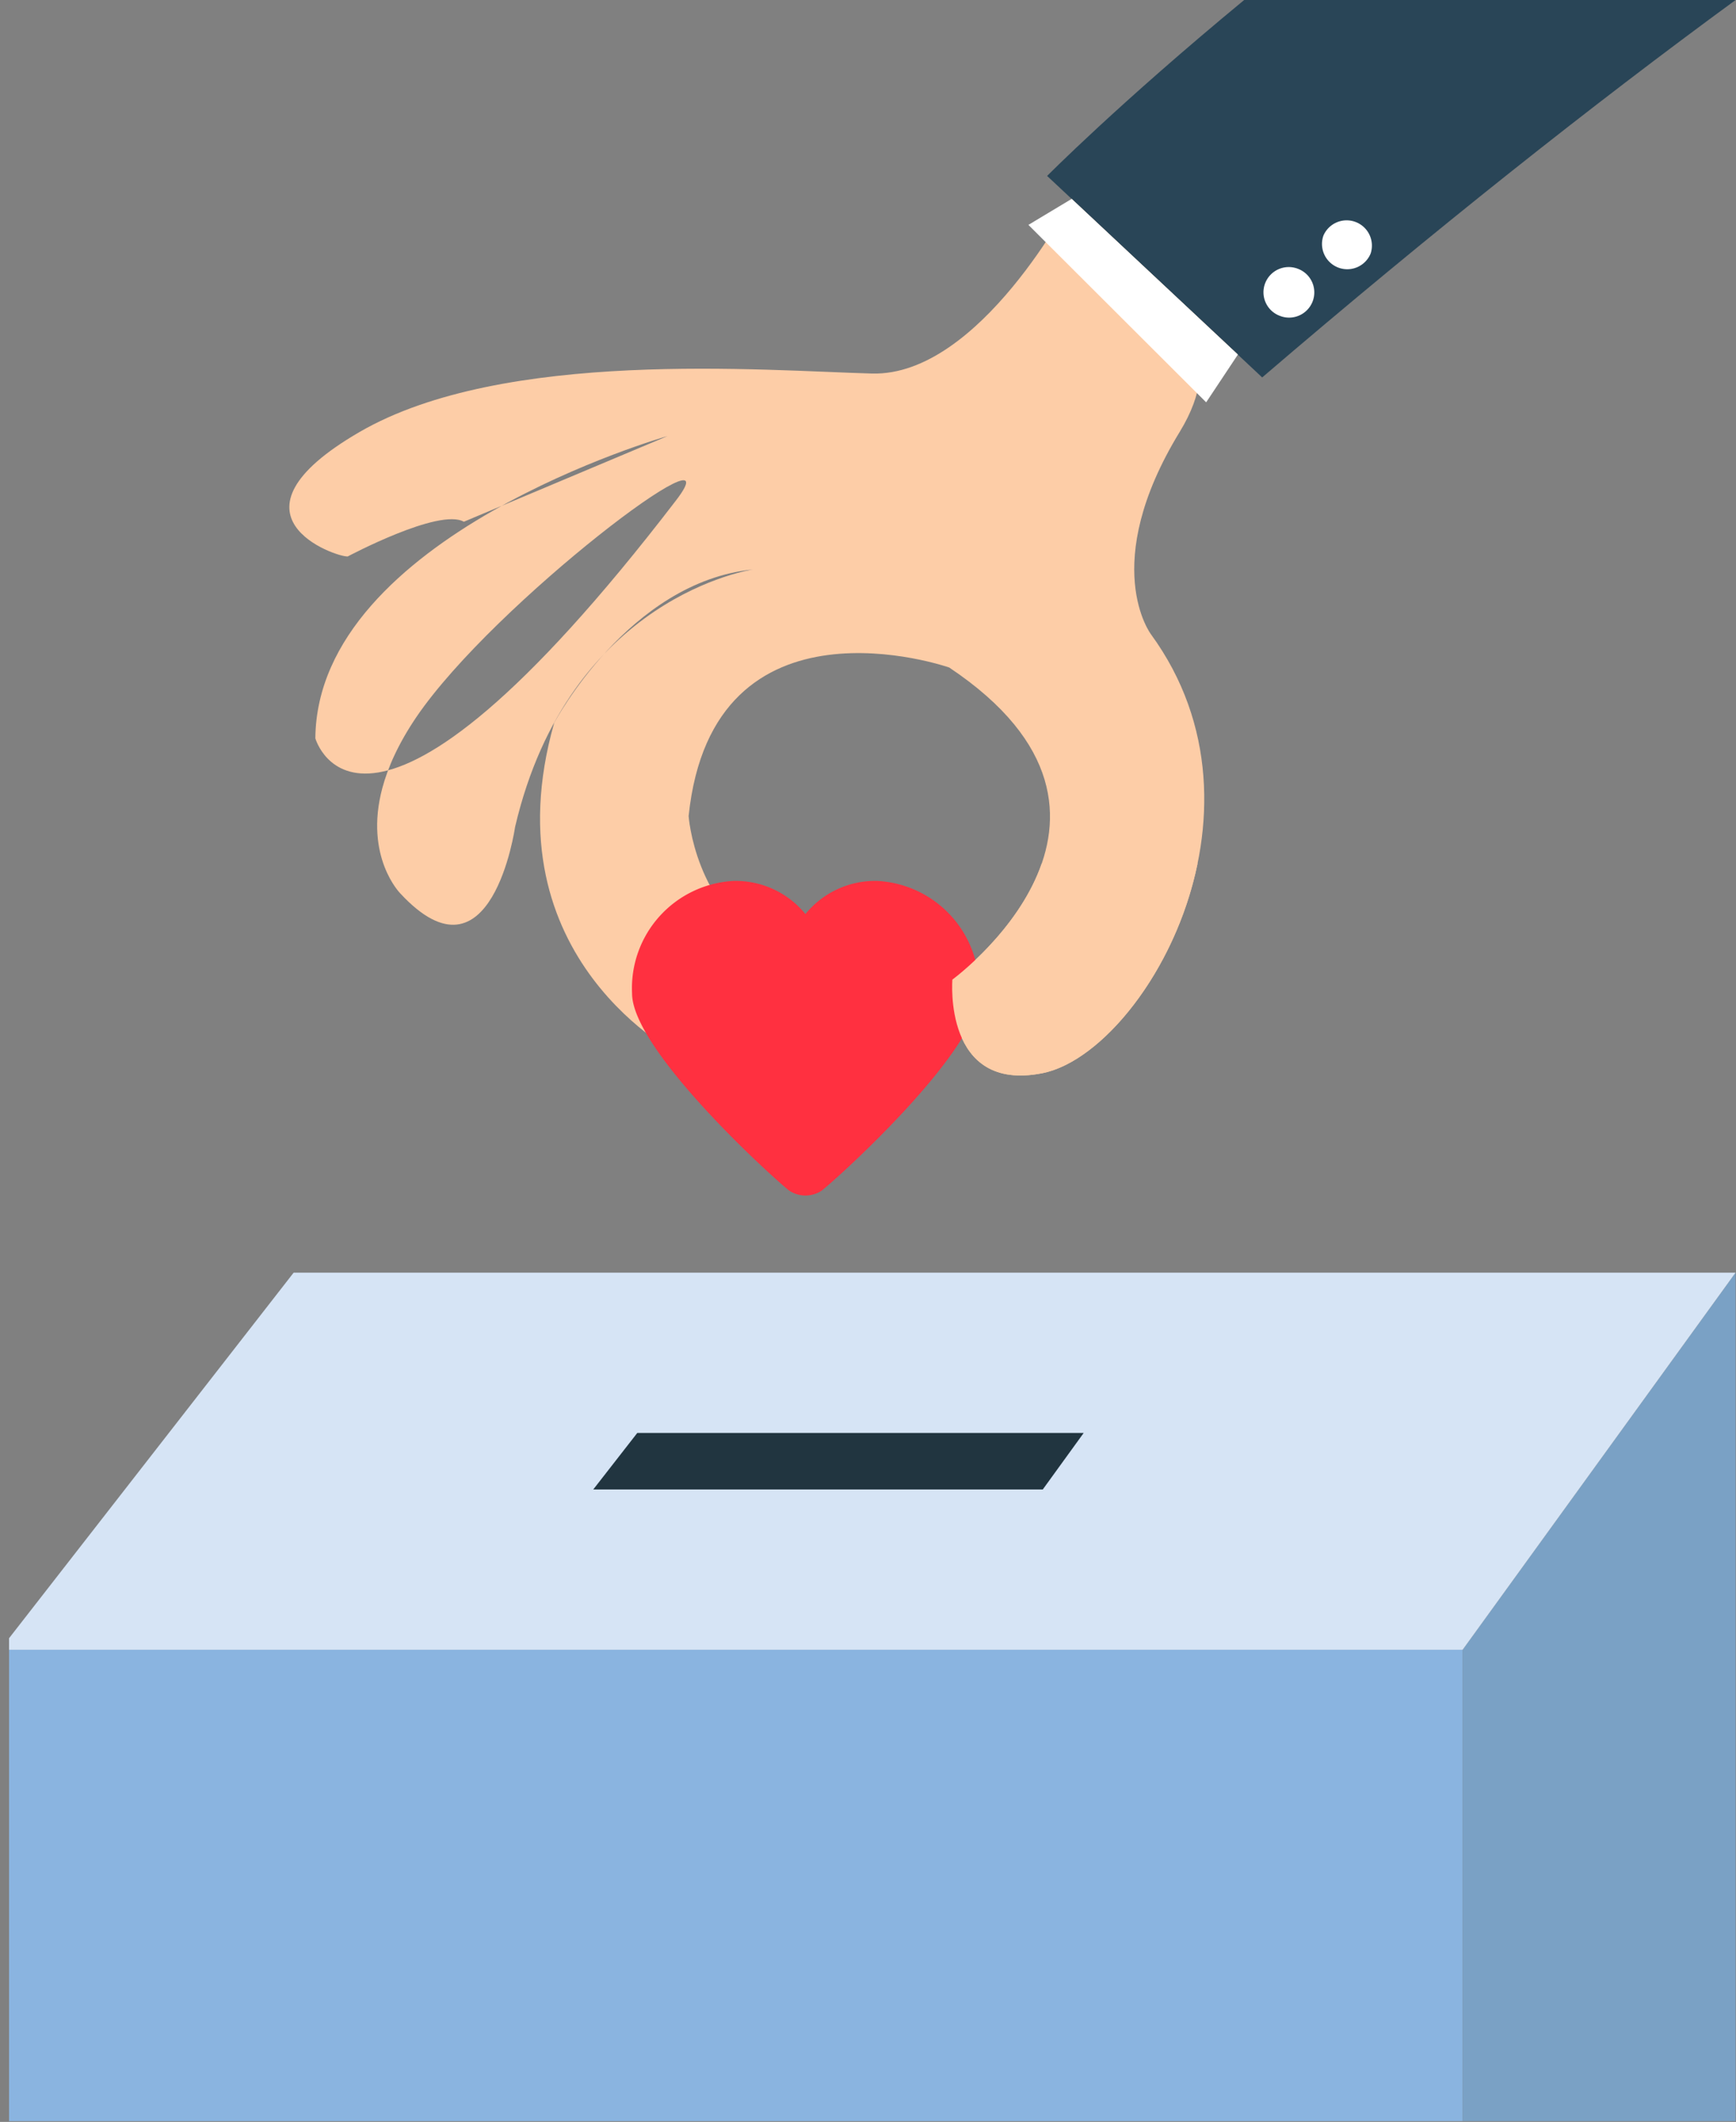
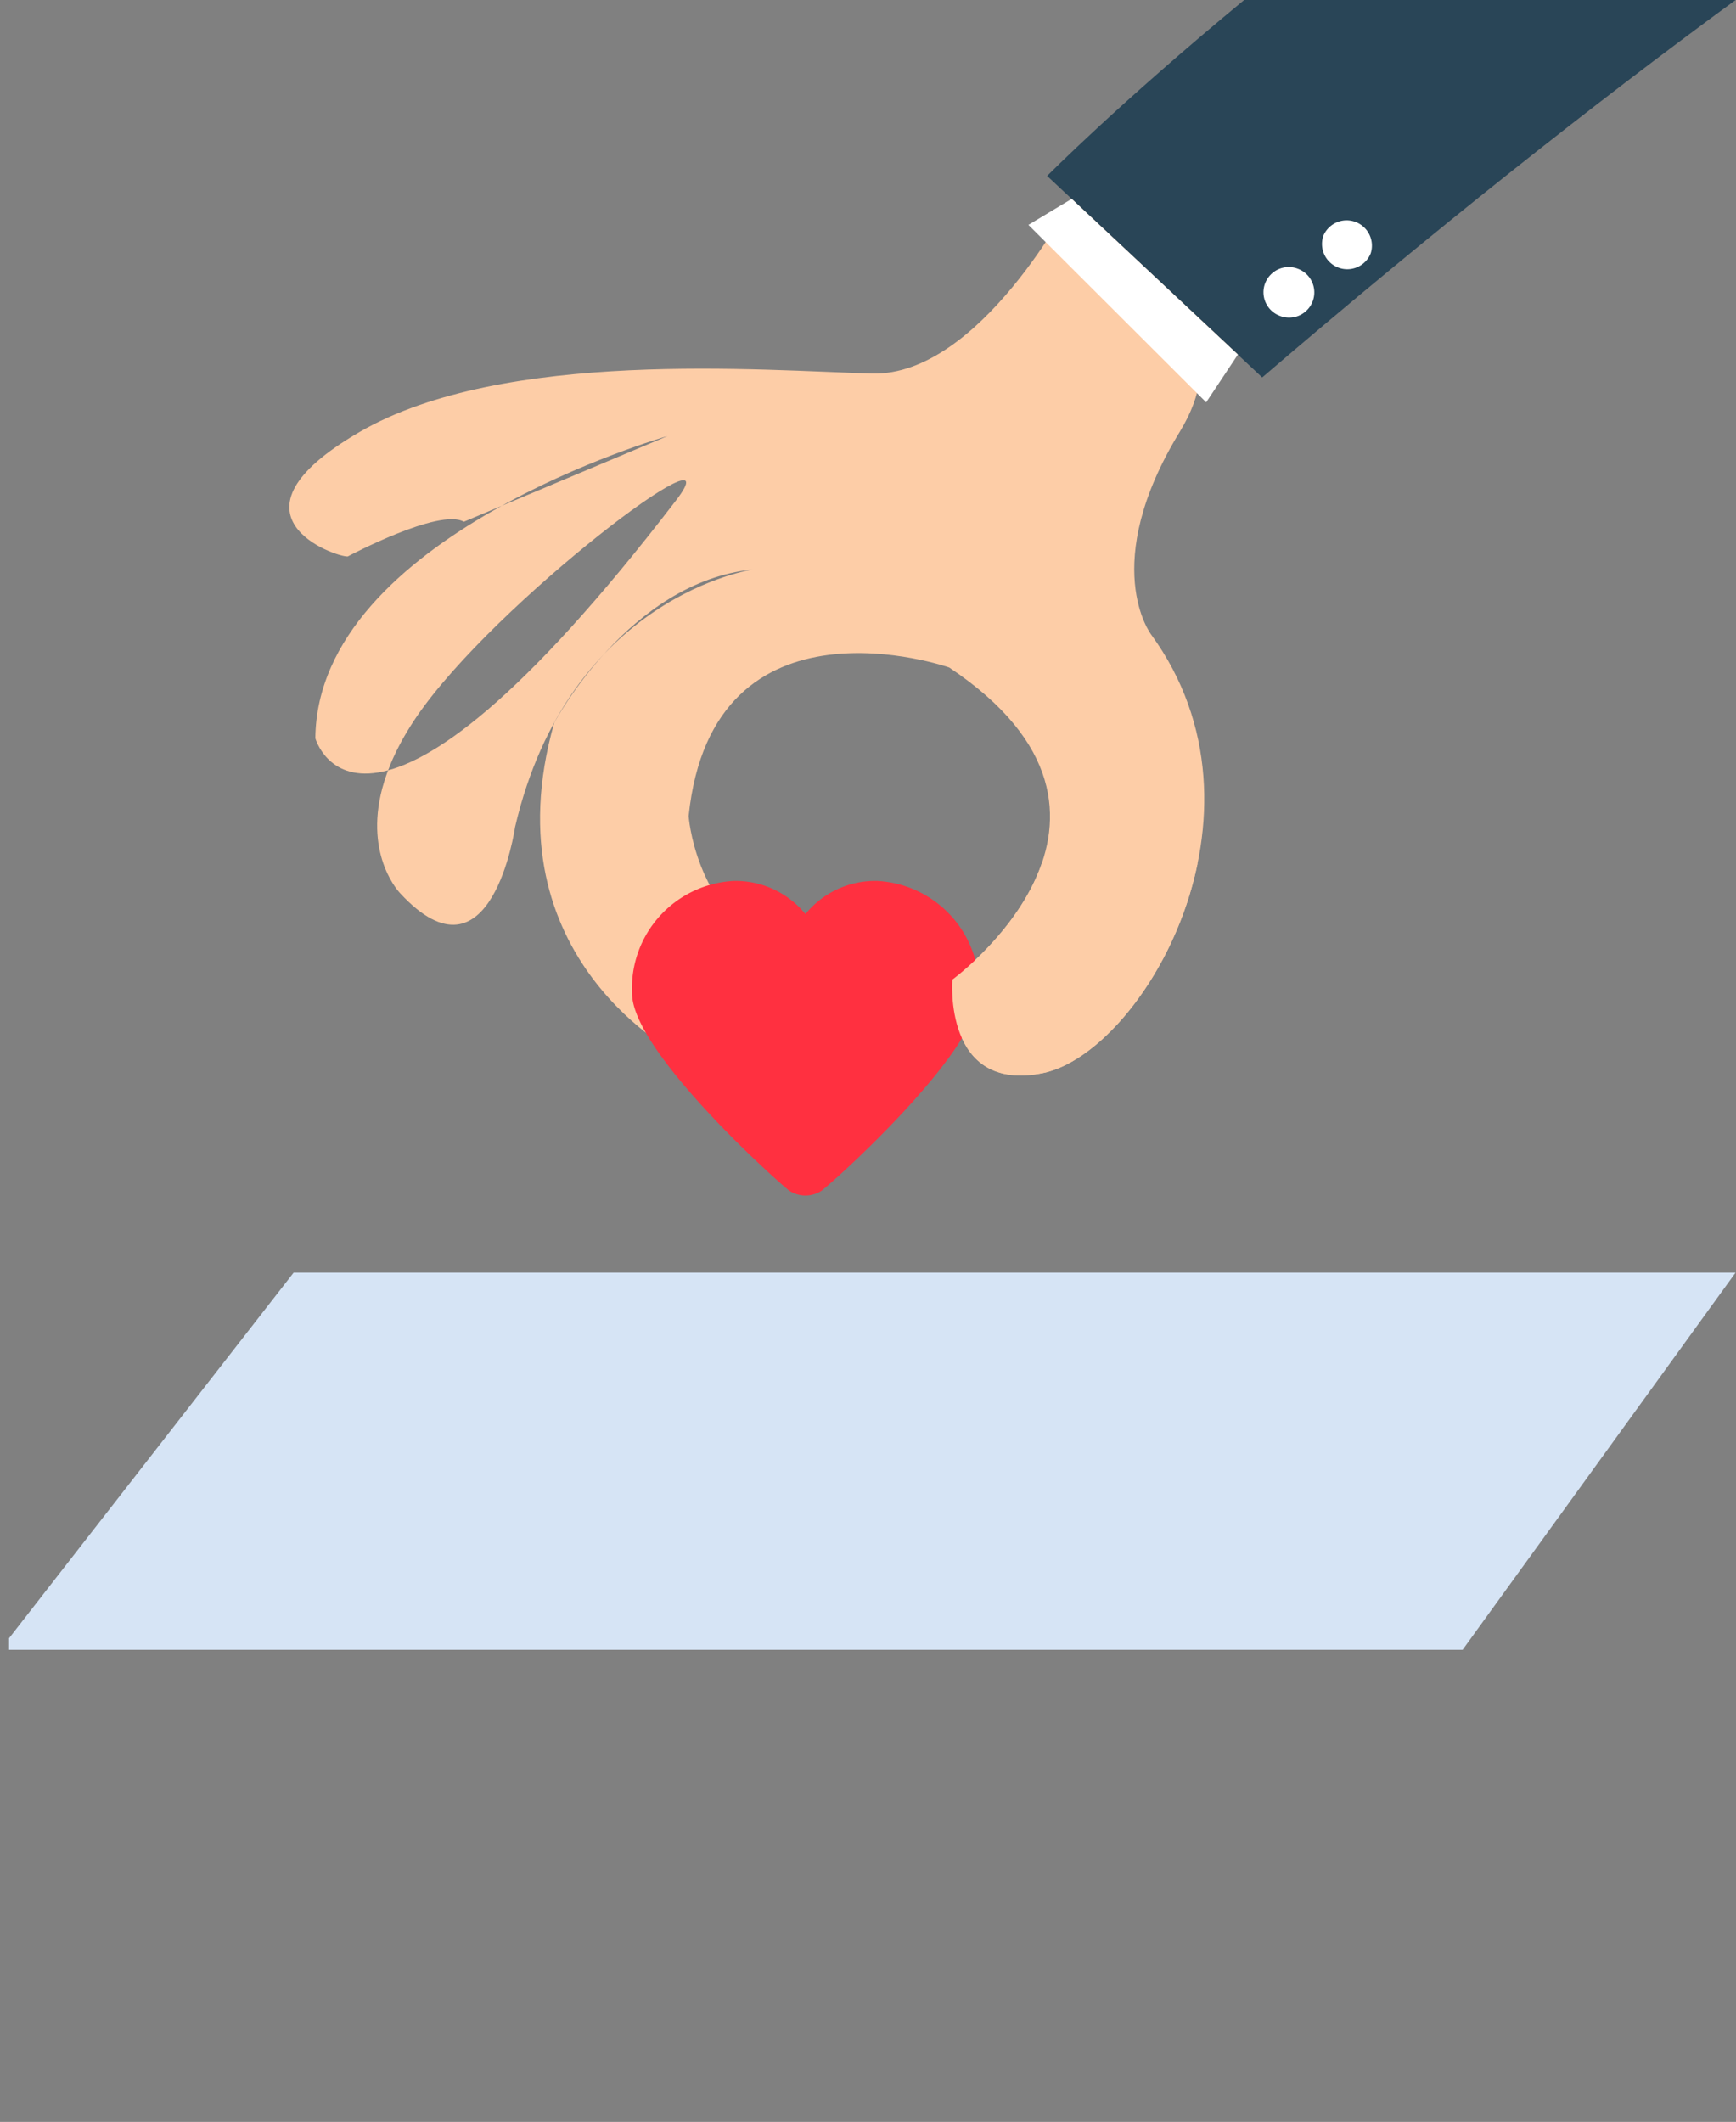
<svg xmlns="http://www.w3.org/2000/svg" width="70.383" height="86.033" viewBox="269.633 158 70.383 86.033">
  <rect x="269.633" y="158" width="70.383" height="86.033" fill="#808080" stroke="none" />
  <g data-name="Group 58513">
    <g data-name="Group 58506" transform="translate(269.636 158)" clip-path="url(&quot;#a&quot;)">
      <path d="m42.451 7.133 8.719 8.17C58.125 9.342 64.558 4.25 70.364 0H50.44c-5.09 4.202-7.989 7.133-7.989 7.133" fill="#294557" fill-rule="evenodd" data-name="Path 104863" />
      <path d="M27.408 20.285c2.524-3.287-7.372 4.148-10.528 8.785-.732 1.08-1.16 2.047-1.385 2.893-.737 2.78.73 4.259.73 4.259 3.702 3.994 4.655-2.693 4.655-2.693 2.196-9.376 9.652-10.44 9.652-10.44-5.046.493-8.069 6.227-8.069 6.227-2.721 9.604 5.165 13.51 5.165 13.51 5.59.12 3.594-4.42 3.594-4.42-3.06-1.648-3.306-5.32-3.306-5.32.975-9.381 10.565-6.022 10.565-6.022 9.117 6.091.13 12.652.13 12.652s-.387 4.597 3.648 3.797c4.034-.802 9.721-10.498 4.405-17.791 0 0-2.141-2.81 1.165-8.216 2.001-3.274-.63-4.26 2.355-3.13l-6.738-6.31s-3.724 7.193-8.092 7.079c-4.37-.116-14.933-1.025-20.785 2.373-5.85 3.396-.927 5.08-.474 5.043 0 0 3.712-1.977 4.708-1.407l8.26-3.475s-14.208 4.042-14.281 12.255c0 0 1.927 6.91 14.626-9.649" fill="#fdcda7" fill-rule="evenodd" data-name="Path 104864" />
      <path d="m43.446 8.064-1.754 1.054 7.207 7.194 1.285-1.935-6.738-6.313Z" fill="#fff" fill-rule="evenodd" data-name="Path 104865" />
      <path d="M51.29 11.486a1.024 1.024 0 0 1 1.323-.59 1.022 1.022 0 1 1-.73 1.909 1.02 1.02 0 0 1-.593-1.32" fill="#fff" fill-rule="evenodd" data-name="Path 104866" />
      <path d="M53.655 9.547a1.025 1.025 0 0 1 1.913.73 1.024 1.024 0 0 1-1.913-.73" fill="#fff" fill-rule="evenodd" data-name="Path 104867" />
      <path d="M35.584 35.718a3.64 3.64 0 0 0-2.932 1.343 3.648 3.648 0 0 0-2.926-1.343 4.354 4.354 0 0 0-4.103 4.56c0 2.28 5.617 7.398 6.365 7.992.401.27.927.27 1.328 0 .775-.615 6.37-5.705 6.37-7.992a4.354 4.354 0 0 0-4.102-4.56" fill="#ff3040" fill-rule="evenodd" data-name="Path 104868" />
      <path d="M38.61 39.716s-.387 4.597 3.648 3.796c2.401-.478 5.387-4.104 6.291-8.5h-6.318c-.956 2.757-3.62 4.704-3.62 4.704" fill="#fdcda7" fill-rule="evenodd" data-name="Path 104869" />
-       <path d="M70.364 51.6V86H59.295V66.89L70.364 51.6Z" fill="#7aa1c5" fill-rule="evenodd" data-name="Path 104870" />
      <path d="m0 66.889 11.903-15.29h58.46L59.296 66.89H0Z" fill="#d6e4f5" fill-rule="evenodd" data-name="Path 104871" />
-       <path d="M0 66.89h59.295V86H0V66.89z" fill="#8ab4e0" fill-rule="evenodd" data-name="Rectangle 27216" />
-       <path d="m24.049 60.391 1.786-2.293h18.099l-1.66 2.293H24.048Z" fill="#213540" fill-rule="evenodd" data-name="Path 104872" />
    </g>
  </g>
  <defs>
    <clipPath id="a">
      <path d="M0 0h70v86H0V0z" data-name="Rectangle 27217" transform="translate(.364)" />
    </clipPath>
  </defs>
</svg>